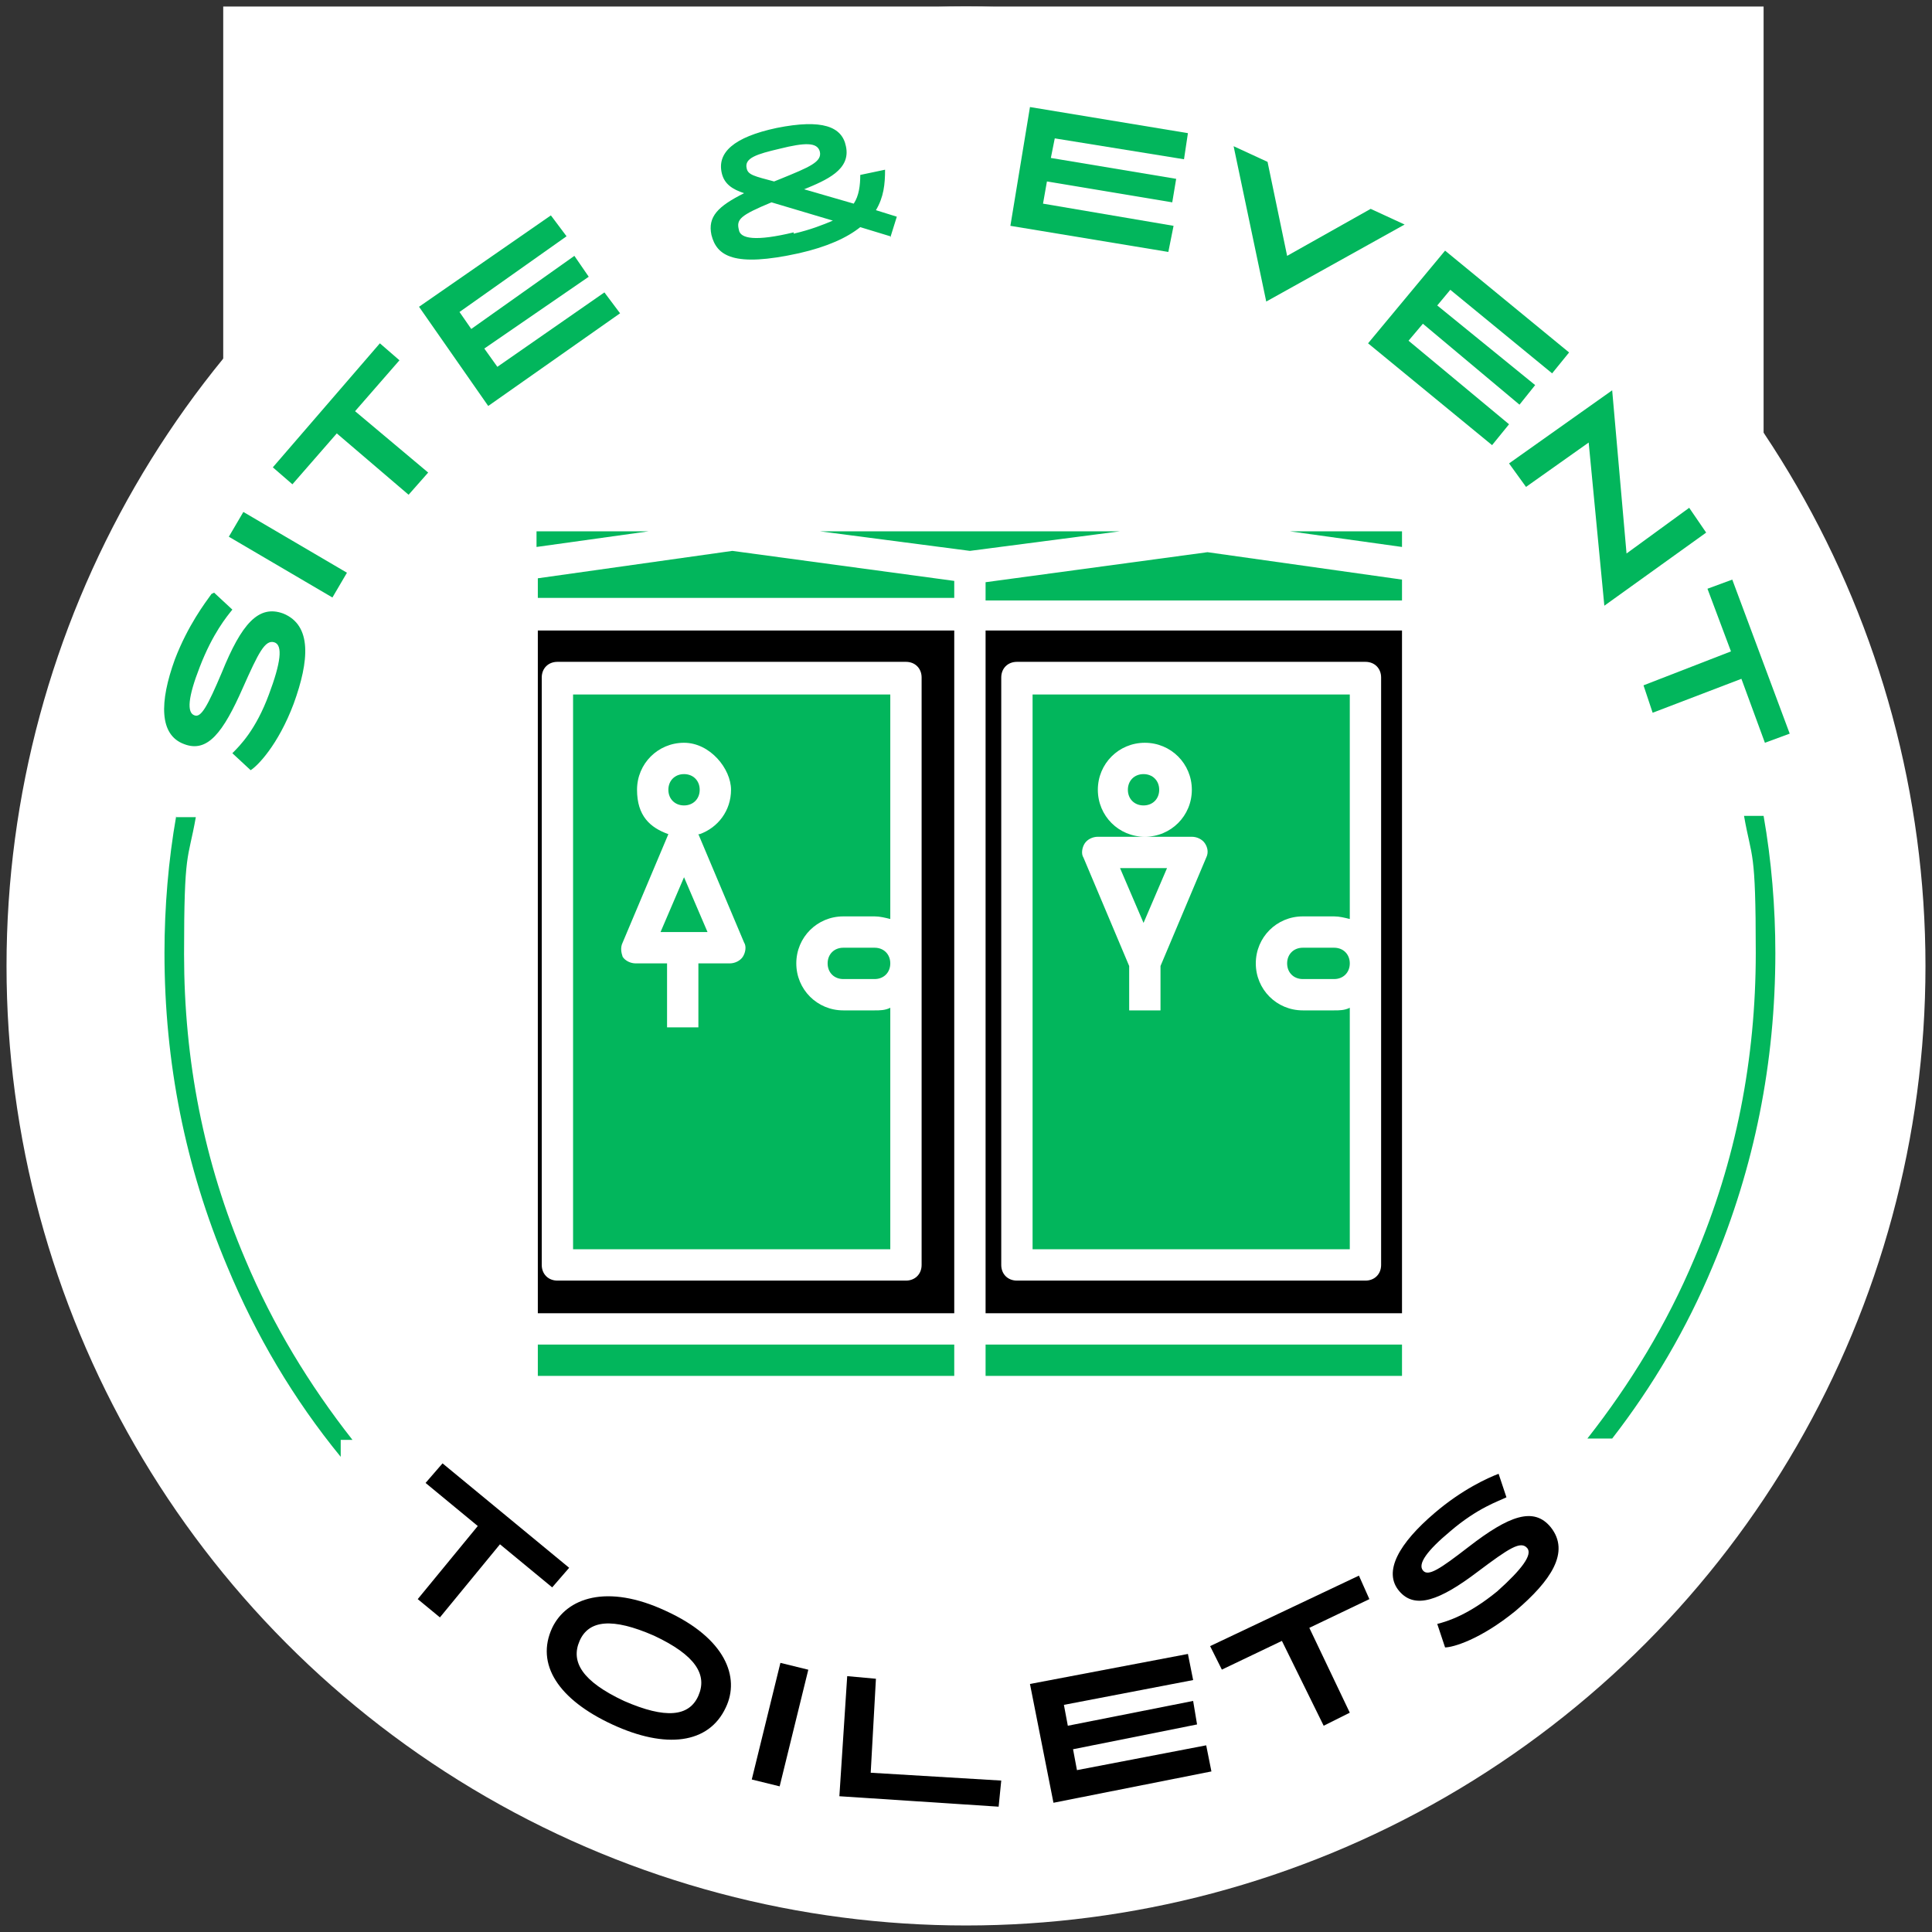
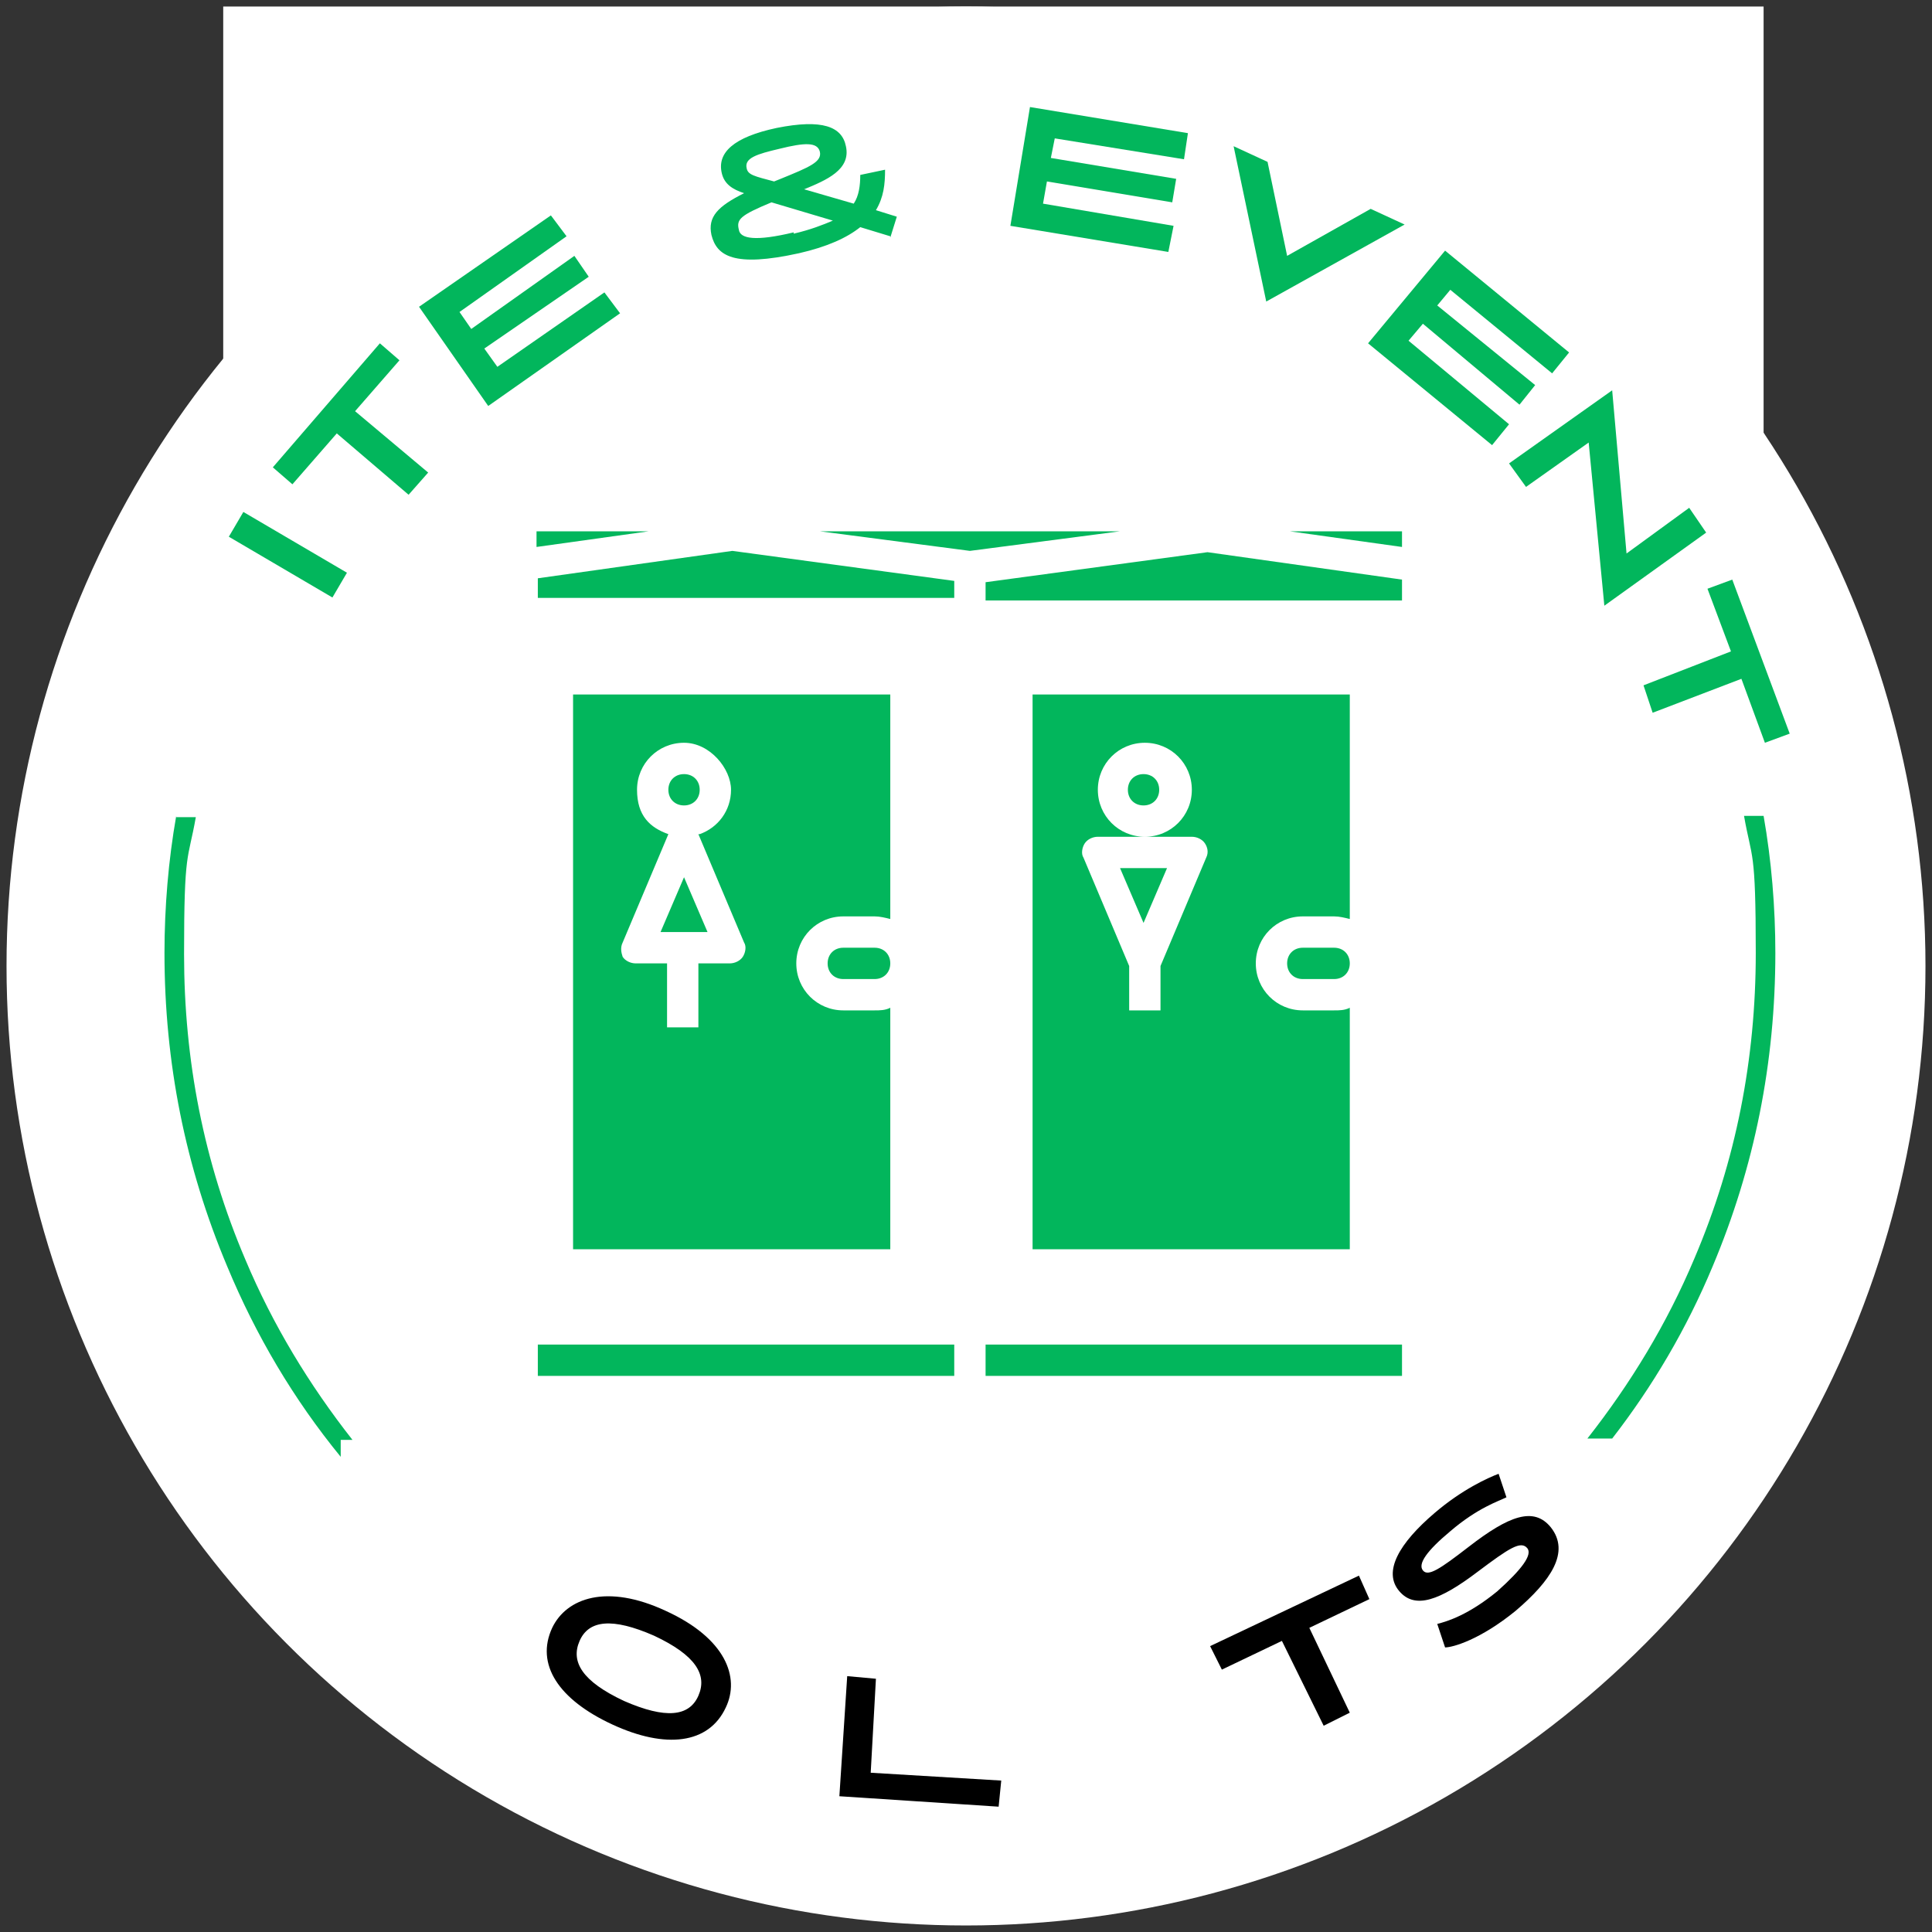
<svg xmlns="http://www.w3.org/2000/svg" version="1.1" viewBox="0 0 148 148">
  <rect x="0" y="0" width="148" height="148" fill="#333333" stroke="none" />
  <defs>
    <style>
      .cls-1 {
        fill: #fff;
      }

      .cls-2, .cls-3 {
        fill-rule: evenodd;
      }

      .cls-2, .cls-4 {
        fill: #02b65c;
      }
    </style>
  </defs>
  <g>
    <g id="Layer_1">
      <circle class="cls-1" cx="74" cy="74" r="73.5" />
      <rect id="Rectangle_891" class="cls-1" x="17.1" y=".5" width="118" height="47" />
      <g>
-         <path class="cls-2" d="M73.1,105.4v-2.4h-31.9v2.4h31.9ZM75.5,103v2.4h31.9v-2.4h-31.9ZM52.4,67.2l-1.8,4.2h3.6l-1.8-4.2ZM85.8,66.5l1.8,4.2,1.8-4.2h-3.6ZM86.4,60.5c0,.7.5,1.2,1.2,1.2s1.2-.5,1.2-1.2-.5-1.2-1.2-1.2-1.2.5-1.2,1.2ZM53.6,60.5c0-.7-.5-1.2-1.2-1.2s-1.2.5-1.2,1.2.5,1.2,1.2,1.2,1.2-.5,1.2-1.2ZM107.4,44.4l-14.9-2.1-17,2.3v1.4h31.9v-1.5ZM73.1,44.5l-17-2.3-14.9,2.1v1.5h31.9v-1.4ZM98.8,40.7l8.6,1.2v-1.2h-8.6ZM62.8,40.7l11.5,1.5,11.5-1.5h-23ZM41.1,41.9l8.6-1.2h-8.6v1.2Z" />
-         <path class="cls-3" d="M70.6,96.9c0,.7-.5,1.2-1.2,1.2h-26.7c-.7,0-1.2-.5-1.2-1.2v-45c0-.7.5-1.2,1.2-1.2h26.7c.7,0,1.2.5,1.2,1.2v45ZM76.7,96.9v-45c0-.7.5-1.2,1.2-1.2h26.7c.7,0,1.2.5,1.2,1.2v45c0,.7-.5,1.2-1.2,1.2h-26.7c-.7,0-1.2-.5-1.2-1.2ZM75.5,48.3v52.3h31.9v-52.3h-31.9ZM73.1,100.6v-52.3h-31.9v52.3h31.9Z" />
+         <path class="cls-2" d="M73.1,105.4v-2.4h-31.9v2.4h31.9M75.5,103v2.4h31.9v-2.4h-31.9ZM52.4,67.2l-1.8,4.2h3.6l-1.8-4.2ZM85.8,66.5l1.8,4.2,1.8-4.2h-3.6ZM86.4,60.5c0,.7.5,1.2,1.2,1.2s1.2-.5,1.2-1.2-.5-1.2-1.2-1.2-1.2.5-1.2,1.2ZM53.6,60.5c0-.7-.5-1.2-1.2-1.2s-1.2.5-1.2,1.2.5,1.2,1.2,1.2,1.2-.5,1.2-1.2ZM107.4,44.4l-14.9-2.1-17,2.3v1.4h31.9v-1.5ZM73.1,44.5l-17-2.3-14.9,2.1v1.5h31.9v-1.4ZM98.8,40.7l8.6,1.2v-1.2h-8.6ZM62.8,40.7l11.5,1.5,11.5-1.5h-23ZM41.1,41.9l8.6-1.2h-8.6v1.2Z" />
        <path class="cls-2" d="M99.8,75c-.7,0-1.2-.5-1.2-1.2s.5-1.2,1.2-1.2h2.4c.7,0,1.2.5,1.2,1.2s-.5,1.2-1.2,1.2h-2.4ZM68.2,73.8c0,.7-.5,1.2-1.2,1.2h-2.4c-.7,0-1.2-.5-1.2-1.2s.5-1.2,1.2-1.2h2.4c.7,0,1.2.5,1.2,1.2ZM91.3,60.5c0-2-1.6-3.6-3.6-3.6s-3.6,1.6-3.6,3.6,1.6,3.6,3.6,3.6h-3.6c-.4,0-.8.2-1,.5-.2.3-.3.8-.1,1.1l3.5,8.3v3.4h2.4v-3.4l3.5-8.3c.2-.4.1-.8-.1-1.1-.2-.3-.6-.5-1-.5h-3.6c2,0,3.6-1.6,3.6-3.6ZM53.6,63.9c1.4-.5,2.4-1.8,2.4-3.4s-1.6-3.6-3.6-3.6-3.6,1.6-3.6,3.6,1,2.9,2.4,3.4l-3.5,8.3c-.2.4-.1.8,0,1.1.2.3.6.5,1,.5h2.4v4.9h2.4v-4.9h2.4c.4,0,.8-.2,1-.5.2-.3.3-.8.1-1.1l-3.5-8.3ZM103.4,53.2v17.2c-.4-.1-.8-.2-1.2-.2h-2.4c-2,0-3.6,1.6-3.6,3.6s1.6,3.6,3.6,3.6h2.4c.4,0,.8,0,1.2-.2v18.5h-24.3v-42.5h24.3ZM43.9,53.2h24.3v17.2c-.4-.1-.8-.2-1.2-.2h-2.4c-2,0-3.6,1.6-3.6,3.6s1.6,3.6,3.6,3.6h2.4c.4,0,.8,0,1.2-.2v18.5h-24.3v-42.5Z" />
-         <path class="cls-4" d="M16.2,45.5c-.5.7-1.8,2.4-2.8,5-1.2,3.3-1.2,5.8.7,6.5,1.8.7,3-.9,4.5-4.3,1.2-2.7,1.7-3.7,2.4-3.5.7.2.5,1.6-.4,4-1,2.7-2.2,3.9-2.8,4.5l1.4,1.3c.5-.3,2.1-1.9,3.3-5.1,1.2-3.3,1.4-6-.8-6.9-1.9-.7-3.2.8-4.7,4.5-1.1,2.6-1.6,3.5-2.1,3.3-.6-.2-.5-1.4.4-3.7,1-2.6,2.1-3.9,2.5-4.4l-1.4-1.3Z" />
        <rect class="cls-4" x="21" y="37.8" width="2.2" height="9.2" transform="translate(-25.7 40.1) rotate(-59.6)" />
        <polygon class="cls-4" points="30.6 27.6 29.1 26.3 20.9 35.8 22.4 37.1 25.8 33.2 31.3 37.9 32.8 36.2 27.2 31.5 30.6 27.6" />
        <polygon class="cls-4" points="35.2 23.9 43.4 18.1 42.2 16.5 32.1 23.5 37.4 31.1 47.5 24 46.3 22.4 38.1 28.1 37.1 26.7 45.1 21.2 44 19.6 36.1 25.2 35.2 23.9" />
        <path class="cls-4" d="M60.8,17.8c-2.9.7-4.1.5-4.2-.2-.2-.8.1-1.1,2.5-2.1l4.7,1.4c-.7.3-1.7.7-3,1ZM57.2,12.9c-.2-.8.8-1.1,2.5-1.5,2-.5,2.9-.5,3.1.2.2.8-.8,1.2-3,2.1l-.5.2c-1.5-.4-2-.5-2.1-1ZM68.2,18.2l.5-1.6-1.6-.5c.6-1,.7-2,.7-3.1l-1.9.4c0,.8-.1,1.6-.5,2.2l-3.8-1.1c1.7-.7,3.6-1.5,3.2-3.3-.3-1.5-1.8-2.1-5.3-1.4-3.3.7-4.6,1.9-4.2,3.5.2.8.8,1.2,1.7,1.5-2,1-2.8,1.8-2.5,3.2.4,1.6,1.7,2.5,6.7,1.4,2.2-.5,3.7-1.2,4.7-2l2.3.7Z" />
        <polygon class="cls-4" points="80.8 10.6 90.7 12.2 91 10.2 78.9 8.2 77.4 17.3 89.5 19.3 89.9 17.3 79.9 15.6 80.2 13.9 89.8 15.5 90.1 13.7 80.5 12.1 80.8 10.6" />
        <polygon class="cls-4" points="107.6 17.2 105 16 98.6 19.6 97.1 12.4 94.5 11.2 97 23.1 107.6 17.2" />
        <polygon class="cls-4" points="111.1 22.2 118.9 28.6 120.2 27 110.7 19.2 104.8 26.3 114.3 34.1 115.6 32.5 107.9 26.1 109 24.8 116.4 31 117.6 29.5 110.1 23.4 111.1 22.2" />
        <polygon class="cls-4" points="122.9 46.4 130.7 40.8 129.4 38.9 124.6 42.4 123.5 29.9 115.6 35.5 116.9 37.3 121.7 33.9 122.9 46.4" />
        <polygon class="cls-4" points="135.2 56.9 137.1 56.2 132.7 44.4 130.8 45.1 132.6 49.9 125.9 52.5 126.6 54.6 133.4 52 135.2 56.9" />
-         <polygon points="42.3 121.6 43.6 120.1 33.9 112.1 32.6 113.6 36.6 116.9 32 122.5 33.7 123.9 38.3 118.3 42.3 121.6" />
        <path d="M50.1,125.3c3.2,1.5,4.1,3,3.4,4.6-.7,1.6-2.5,1.8-5.7.4-3.2-1.5-4.1-3-3.4-4.6.7-1.6,2.5-1.8,5.7-.4ZM51,123.4c-4.5-2.1-7.6-1-8.7,1.3-1.3,2.8.5,5.5,4.6,7.4,4.1,1.9,7.4,1.5,8.7-1.3,1.1-2.3,0-5.3-4.6-7.4Z" />
-         <rect x="55.2" y="130.9" width="9.2" height="2.2" transform="translate(-82.7 158.7) rotate(-76.2)" />
        <polygon points="76.7 136.4 66.7 135.8 67.1 128.6 64.9 128.4 64.3 137.6 76.5 138.4 76.7 136.4" />
-         <polygon points="81.5 130.6 91.4 128.7 91 126.7 78.9 129 80.7 138.1 92.8 135.7 92.4 133.7 82.5 135.6 82.2 134 91.7 132.1 91.4 130.3 81.8 132.2 81.5 130.6" />
        <polygon points="104.9 122.5 104.1 120.7 92.7 126.1 93.6 127.9 98.2 125.7 101.4 132.2 103.4 131.2 100.3 124.7 104.9 122.5" />
        <path d="M114.8,112.9c-.8.3-2.8,1.2-4.9,3-2.7,2.3-4,4.5-2.7,6,1.2,1.4,3.1.7,6-1.5,2.4-1.8,3.3-2.4,3.8-1.8.4.5-.4,1.6-2.3,3.3-2.2,1.8-3.8,2.3-4.6,2.5l.6,1.8c.6,0,2.7-.6,5.4-2.8,2.7-2.3,4.2-4.5,2.7-6.4-1.3-1.6-3.2-.9-6.3,1.5-2.2,1.7-3.1,2.3-3.5,1.8-.4-.5.3-1.5,2.1-3,2.1-1.8,3.7-2.3,4.3-2.6l-.6-1.8Z" />
        <path class="cls-2" d="M133.6,62.5h1.5c.6,3.4.9,7,.9,10.5,0,8.4-1.6,16.4-4.8,24-2,4.8-4.6,9.2-7.7,13.2h-1.9c3.3-4.2,6.1-8.8,8.2-13.8,3.2-7.5,4.7-15.3,4.7-23.4s-.3-7.1-.9-10.5ZM13.5,62.5c-.6,3.4-.9,7-.9,10.5,0,8.4,1.6,16.4,4.8,24,2.2,5.3,5.1,10.2,8.7,14.6v-1.3h.9c-3.3-4.2-6.1-8.8-8.2-13.8-3.2-7.5-4.7-15.3-4.7-23.4s.3-7.1.9-10.5h-1.5Z" />
      </g>
    </g>
  </g>
</svg>